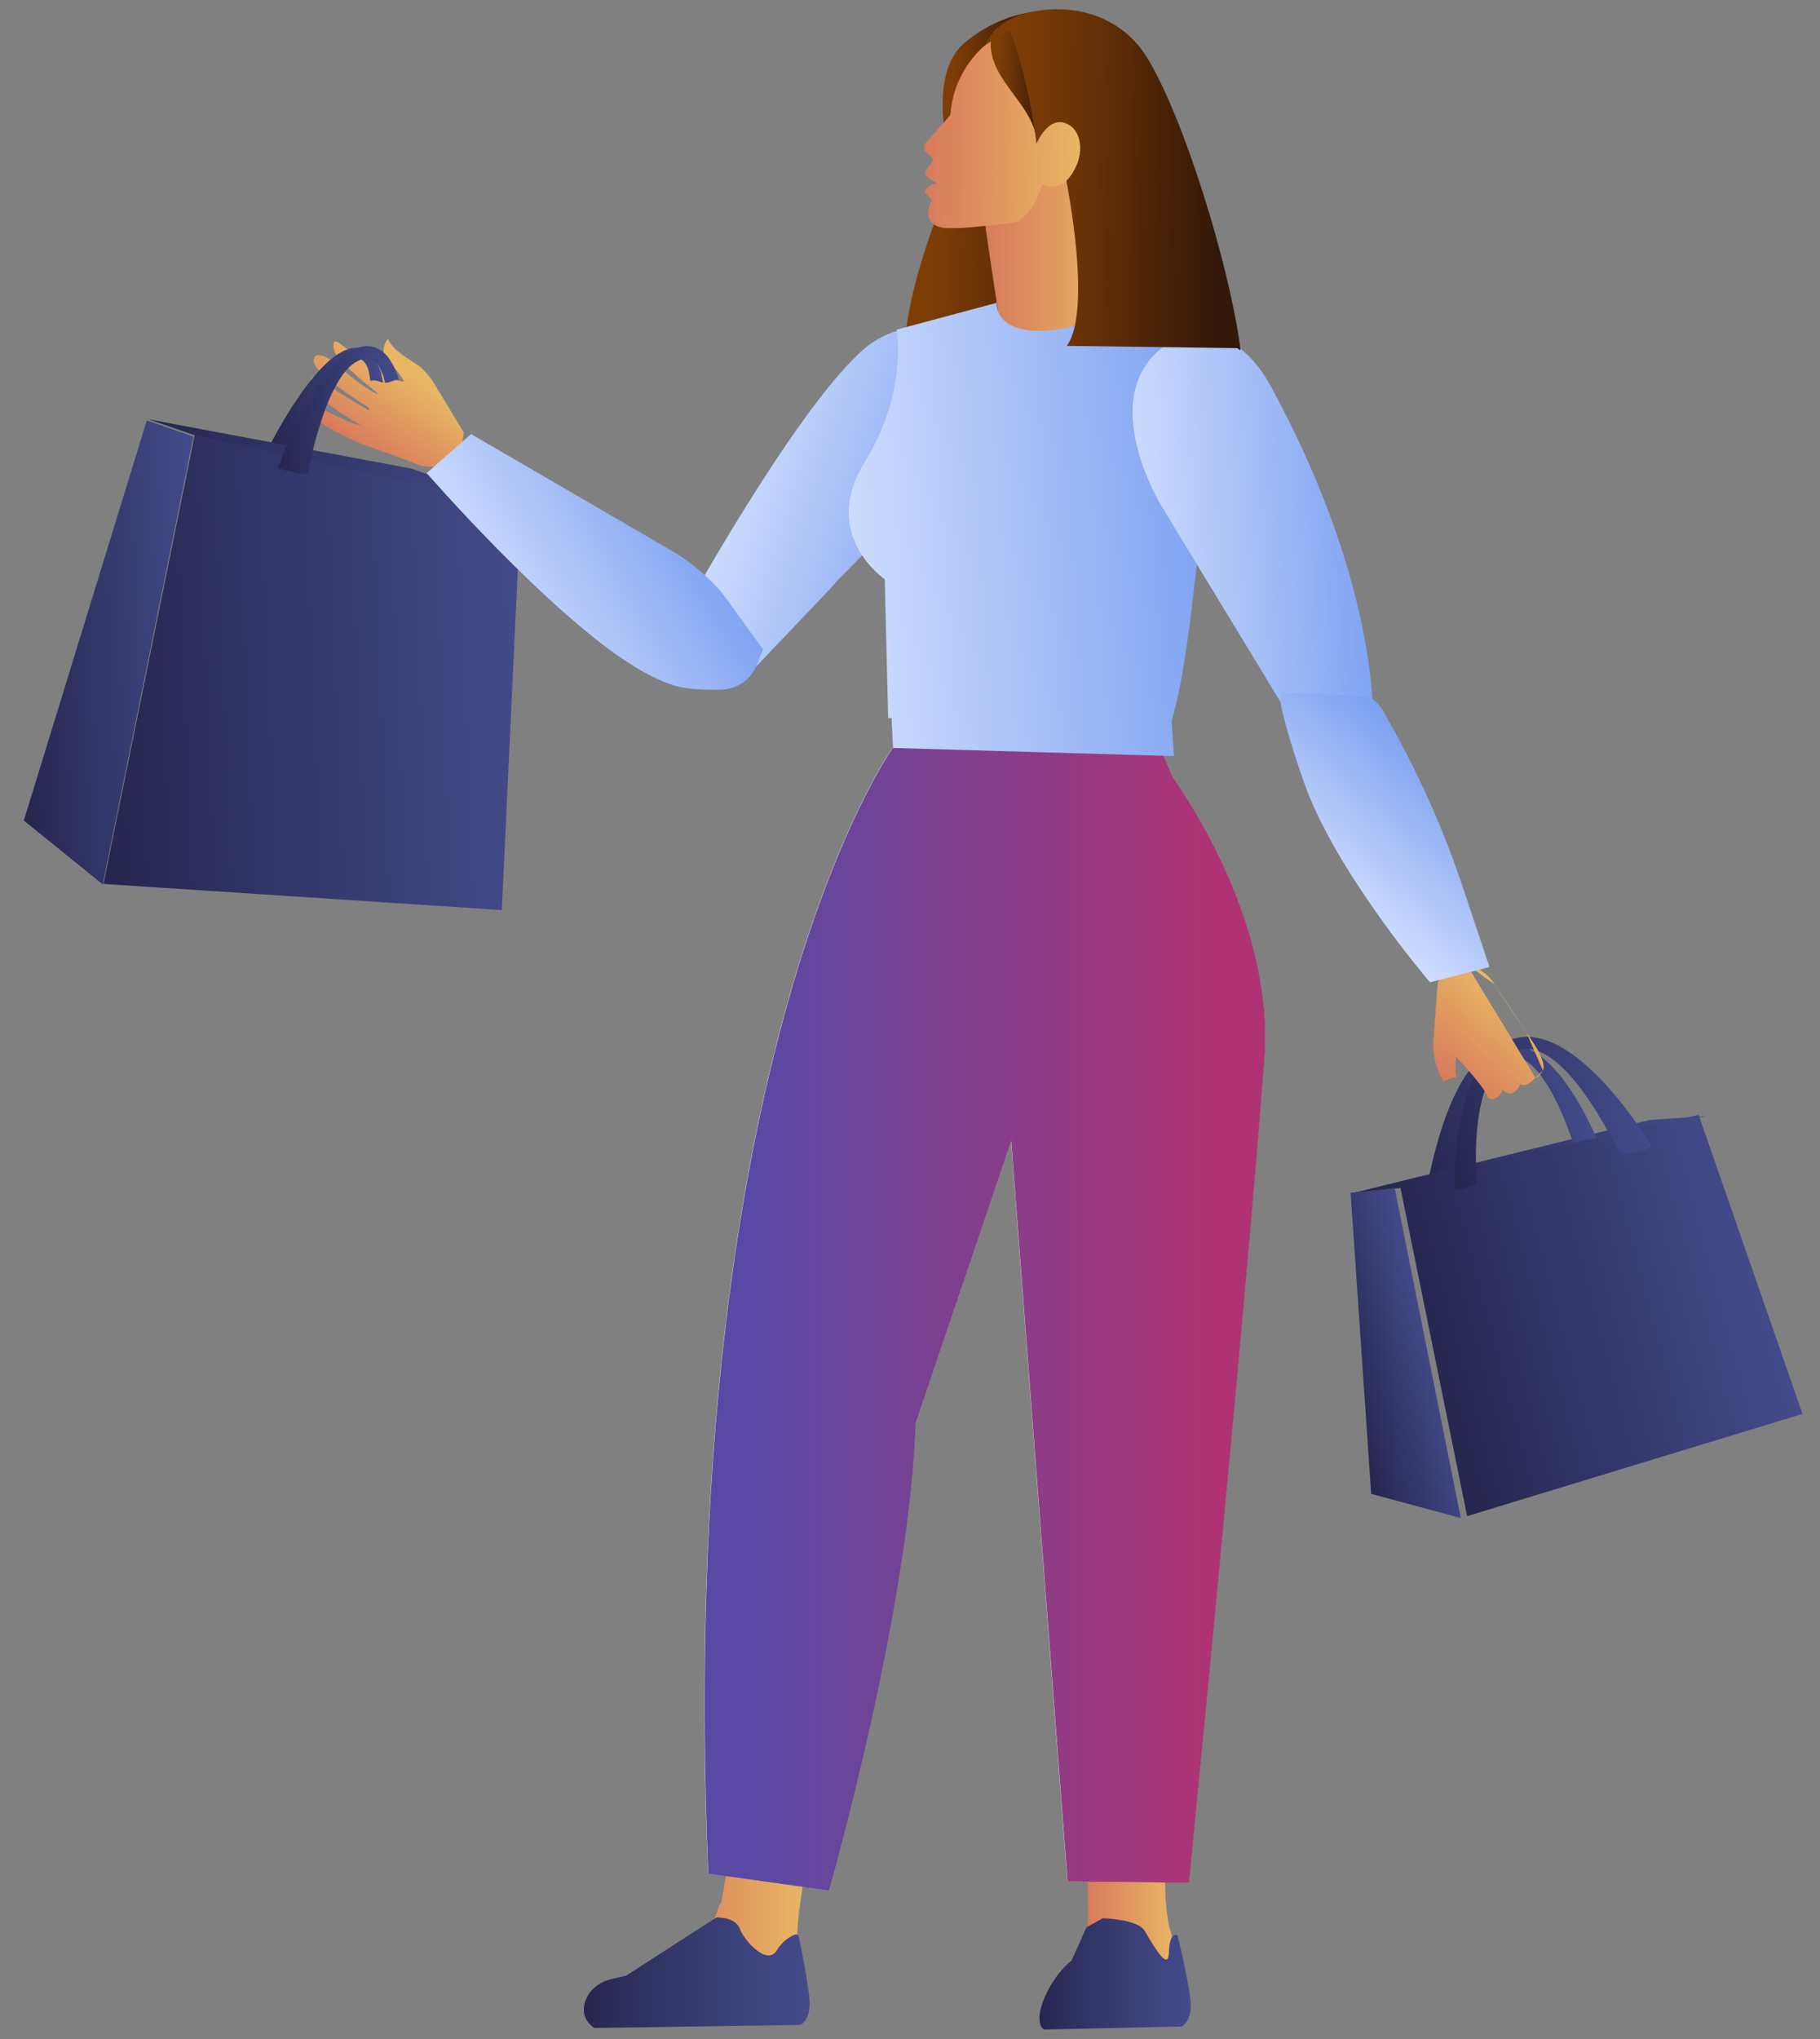
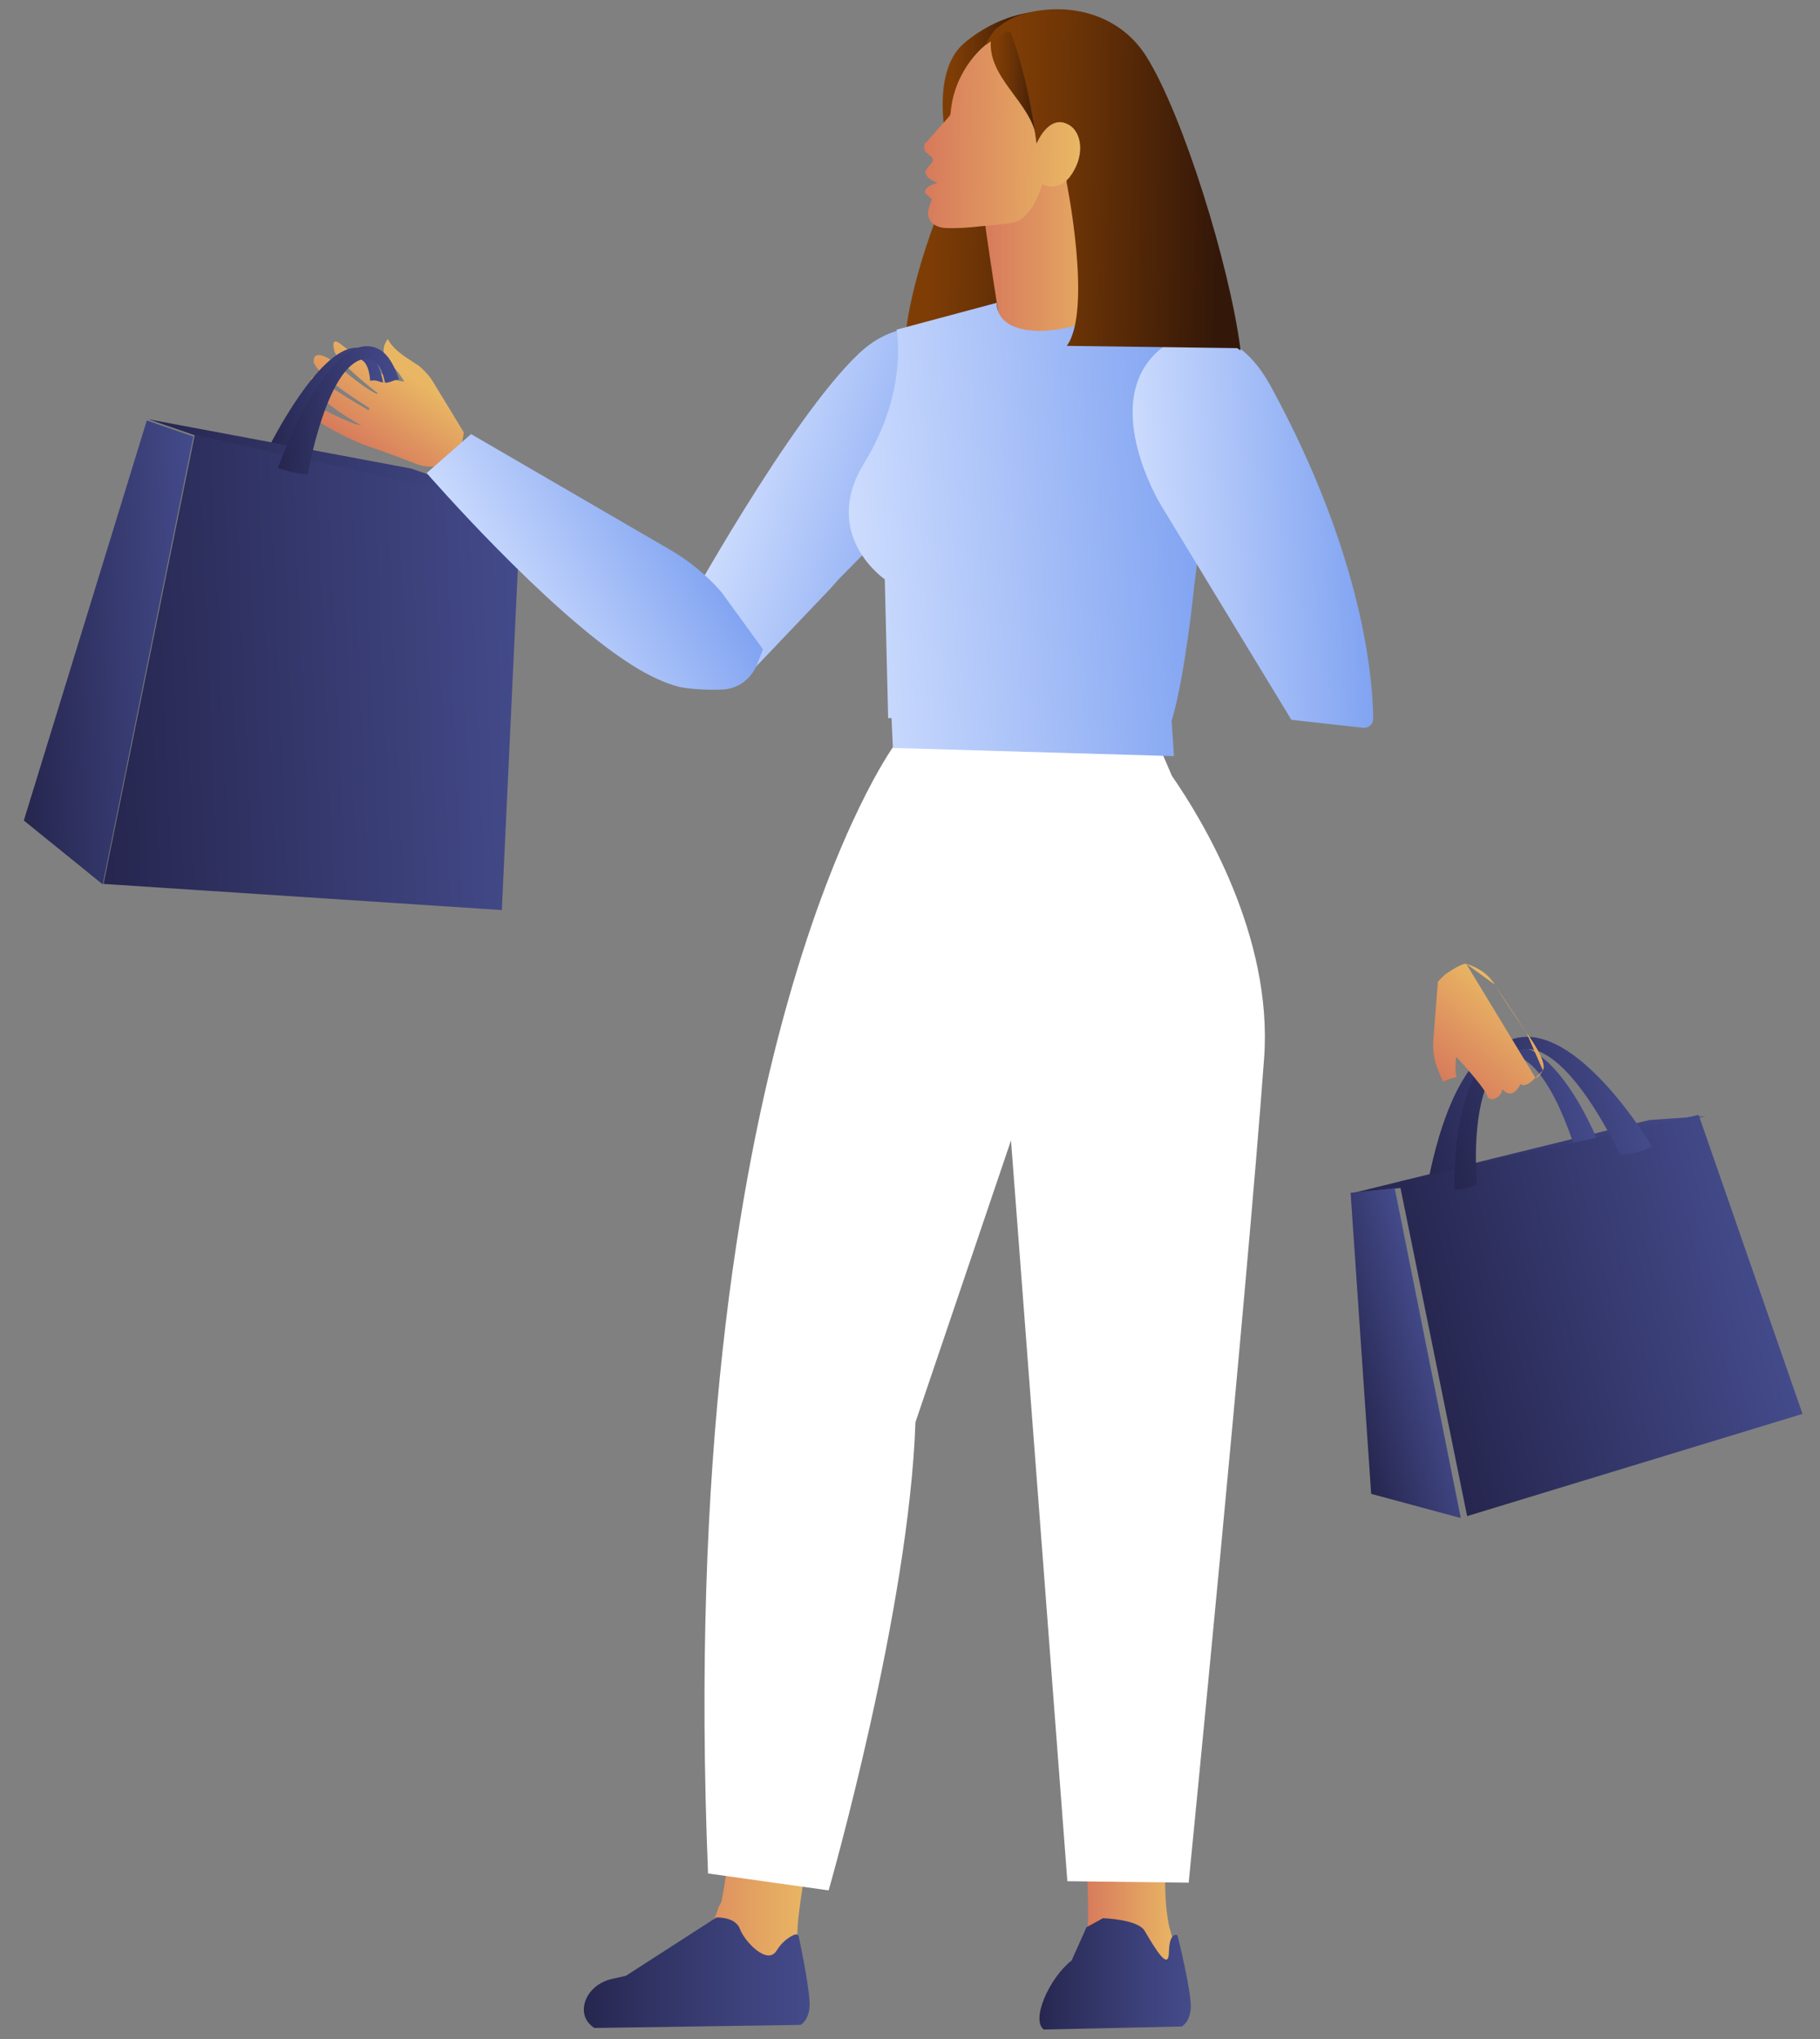
<svg xmlns="http://www.w3.org/2000/svg" width="117" height="131" viewBox="0 0 117 131" fill="none">
  <rect x="0" y="0" width="117" height="131" fill="#808080" stroke="none" />
  <path d="M109.641 71.707L89.989 76.325L87.007 76.636L106.038 71.953L109.641 71.707Z" fill="url(#paint0_linear_129_205)" />
  <path d="M91.707 76.498C91.707 76.498 92.755 76.715 93.467 76.474C93.467 76.474 93.686 68.951 96.49 67.892C99.294 66.833 101.332 74.07 101.332 74.07C101.332 74.07 102.178 74.191 102.907 73.777C102.907 73.777 100.135 66.375 96.564 67.183C92.992 67.99 91.707 76.498 91.707 76.498Z" fill="url(#paint1_linear_129_205)" />
  <path d="M89.949 75.914L94.315 97.401L115.875 90.834L109.198 71.625L89.949 75.914Z" fill="url(#paint2_linear_129_205)" />
  <path d="M88.147 95.971L93.908 97.525L89.662 76.344L86.825 76.629L88.147 95.971Z" fill="url(#paint3_linear_129_205)" />
  <path d="M93.501 76.431C93.501 76.431 94.16 76.435 94.956 76.087C94.956 76.087 94.213 69.067 97.321 67.567C100.429 66.069 104.135 74.181 104.135 74.181C104.135 74.181 105.393 74.168 106.173 73.619C106.173 73.619 101.331 65.458 97.26 66.75C93.189 68.043 93.501 76.431 93.501 76.431Z" fill="url(#paint4_linear_129_205)" />
  <path d="M61.855 9.854C62.43 8.888 60.616 12.179 62.274 12.819C64.892 13.818 67.067 15.767 67.115 17.734C67.202 21.022 69.496 20.378 71.76 24.697C74.755 30.412 59.854 32.104 58.078 24.14C57.934 19.484 59.951 14.314 61.855 9.854Z" fill="url(#paint5_linear_129_205)" />
  <path d="M70.141 124.48C70 124.442 69.916 124.414 69.916 124.414C69.916 124.414 70.01 122.607 69.86 119.779C69.71 116.952 74.925 119.882 74.925 119.882C74.925 119.882 74.785 122.064 75.169 123.787C75.187 123.852 75.206 123.918 75.225 123.983C75.272 124.171 75.318 124.358 75.384 124.526C75.403 124.583 75.403 124.629 75.412 124.676C75.665 125.706 75.637 125.996 75.637 125.996L69.776 125.856L70.15 124.48H70.141Z" fill="url(#paint6_linear_129_205)" />
  <path d="M67.112 130.386L75.96 130.19C75.96 130.19 76.475 129.965 76.549 129.019C76.624 128.064 75.697 124.329 75.697 124.329C75.697 124.329 75.173 124.029 75.145 125.433C75.117 126.557 74.396 125.433 73.581 124.038C73.141 123.299 70.904 123.233 70.904 123.233L69.846 123.814L68.891 125.948C67.439 127.081 66.241 129.815 67.121 130.396L67.112 130.386Z" fill="url(#paint7_linear_129_205)" />
  <path d="M42.157 127.418C42.157 127.418 45.406 125.096 46.155 122.643C46.211 122.465 46.286 122.325 46.37 122.212C46.66 120.761 46.81 119.376 46.81 119.376C46.81 119.376 52.269 116.464 51.885 119.273C51.548 121.716 51.024 124.328 51.37 125.04L51.258 125.059L51.323 125.499L42.148 127.418H42.157Z" fill="url(#paint8_linear_129_205)" />
  <path d="M38.206 130.285L51.454 130.088C51.454 130.088 51.969 129.864 52.044 128.918C52.109 128.094 51.51 125.182 51.351 124.414C51.332 124.302 51.211 124.246 51.108 124.283C50.827 124.386 50.321 124.667 49.919 125.323C49.329 126.278 47.868 124.733 47.568 123.927C47.278 123.122 46.052 123.188 46.052 123.188L40.237 126.933L39.32 127.139C38.674 127.289 38.084 127.673 37.766 128.253C37.456 128.806 37.325 129.695 38.206 130.285Z" fill="url(#paint9_linear_129_205)" />
  <path d="M57.399 48.021L74.767 48.518L75.338 49.847C77.295 52.665 81.836 60.137 81.265 67.974C80.142 83.319 76.415 120.949 76.415 120.949L68.616 120.855L64.993 73.264L58.85 91.371C58.438 103.478 53.27 121.445 53.27 121.445L45.518 120.359C43.336 67.496 57.399 48.012 57.399 48.012V48.021Z" fill="white" />
-   <path opacity="0.8" d="M57.403 48.022L57.309 45.99L74.63 46.29L74.78 48.527L75.351 49.857C77.308 52.675 81.849 60.147 81.278 67.983C80.154 83.329 76.428 120.959 76.428 120.959L68.629 120.865L65.005 73.273L58.863 91.381C58.451 103.487 53.283 121.455 53.283 121.455L45.53 120.369C43.349 67.506 57.412 48.022 57.412 48.022H57.403Z" fill="url(#paint10_linear_129_205)" />
  <path d="M43.859 39.496C43.859 39.496 50.767 26.926 55.187 22.739C59.607 18.553 64.202 23.543 64.202 23.543C66.28 25.268 64.62 26.681 63.044 28.086C61.208 29.733 57.095 34.017 53.891 37.235L53.368 37.827L48.057 43.401C48.057 43.401 47.831 42.39 48.144 40.489L43.851 39.493L43.859 39.496Z" fill="url(#paint11_linear_129_205)" />
  <path d="M60.914 9.458C60.914 9.458 59.723 4.695 61.977 2.777C64.212 0.878 66.48 0.777 66.48 0.777L60.914 9.458Z" fill="url(#paint12_linear_129_205)" />
  <path fill-rule="evenodd" clip-rule="evenodd" d="M26.71 29.788C27.67 30.171 28.599 29.901 29.012 29.75L29.001 29.718C29.266 29.621 29.688 28.451 29.688 28.451C29.733 28.342 29.745 28.316 29.736 28.301C29.734 28.298 29.732 28.295 29.728 28.293C29.8 28.002 29.811 27.765 29.811 27.765L29.803 27.76C29.803 27.76 28.087 24.924 27.771 24.424C27.455 23.924 26.904 23.483 26.904 23.483C26.812 23.424 26.72 23.364 26.627 23.305C25.939 22.865 25.253 22.425 24.935 21.783C24.935 21.783 24.136 22.652 25.262 23.563C25.503 23.761 25.767 24.145 25.99 24.521C25.858 24.496 25.73 24.474 25.617 24.455C25.442 24.424 25.302 24.4 25.233 24.383C24.717 24.261 22.182 22.326 21.853 22.071C21.524 21.815 21.318 21.897 21.498 22.569C21.678 23.241 24.305 25.283 24.305 25.283L24.2 25.297C23.177 24.829 21.407 23.211 21.407 23.211C21.407 23.211 20.2 22.333 20.163 23.176C20.133 24.011 23.75 26.217 23.75 26.217L23.698 26.358C23.698 26.358 21.585 25.163 20.739 24.47C19.895 23.789 19.953 24.632 19.953 24.632C20.402 25.767 22.96 27.184 23.189 27.309C22.701 27.326 20.537 26.187 20.537 26.187C20.537 26.187 19.863 25.784 19.908 26.448C19.954 27.112 23.25 28.525 23.25 28.525C23.25 28.525 25.071 29.13 26.71 29.788ZM23.263 27.29C23.338 27.239 23.268 27.281 23.228 27.304C23.242 27.301 23.254 27.296 23.263 27.29Z" fill="url(#paint13_linear_129_205)" />
  <path d="M63.222 13.465C63.147 13.521 64.57 22.641 64.57 22.641C67.913 22.163 71.021 21.527 71.92 19.43C68.755 16.078 71.92 10.984 68.278 10.984C67.604 9.055 66.406 11.028 64.842 12.348L63.222 12.693V13.465Z" fill="url(#paint14_linear_129_205)" />
  <path fill-rule="evenodd" clip-rule="evenodd" d="M57.638 21.179C57.638 21.179 58.406 25.14 55.55 29.756L55.559 29.746C52.704 34.362 56.879 37.218 56.879 37.218L57.095 46.131L57.313 46.133L57.401 48.051L75.471 48.577L75.318 46.291L75.324 46.291C75.989 44.09 76.513 40.158 76.775 37.611C77.908 29.025 78.096 21.685 78.096 21.685L71.982 19.456C69.688 21.516 64.117 22.181 64.07 19.456L57.638 21.179Z" fill="url(#paint15_linear_129_205)" />
  <path d="M59.491 9.197L61.022 7.476C61.069 7.42 61.098 7.346 61.109 7.271C61.344 4.362 63.406 2.845 63.406 2.845C63.983 2.412 64.539 2.111 64.784 1.992L64.961 2.06C66.156 5.11 66.635 9.208 66.635 9.208C66.635 9.208 67.41 7.271 68.693 7.99C69.613 8.508 69.751 10.139 68.741 11.39C67.941 12.381 67.003 11.826 67.003 11.826C67.003 11.826 66.422 13.962 65.201 14.283C64.778 14.399 63.053 14.535 63.053 14.535C62.284 14.628 61.468 14.682 60.711 14.644C60.711 14.644 59.045 14.547 59.92 12.817L59.467 12.399C59.467 12.399 59.332 11.995 60.262 11.754C60.262 11.754 59.275 11.376 59.534 10.911L59.915 10.429C60.001 10.318 59.984 10.159 59.873 10.073L59.484 9.749C59.484 9.749 59.319 9.438 59.463 9.187L59.491 9.197Z" fill="url(#paint16_linear_129_205)" />
  <path d="M66.649 9.076C66.458 6.583 63.23 4.967 63.744 2.277C63.744 2.277 63.965 1.165 66.368 1.432C68.77 1.698 66.649 9.076 66.649 9.076Z" fill="url(#paint17_linear_129_205)" />
  <path fill-rule="evenodd" clip-rule="evenodd" d="M96.093 63.257C95.558 62.369 94.657 62.041 94.244 61.919L94.26 61.924L94.264 61.925M96.093 63.257C97.024 64.77 98.129 66.346 98.129 66.346L96.093 63.257ZM98.129 66.346C98.129 66.346 99.525 68.194 99.185 68.766L98.129 66.346ZM99.185 68.766C98.838 69.332 98.709 69.242 98.709 69.242L99.185 68.766ZM98.709 69.242L98.701 69.234L98.709 69.242ZM98.701 69.234C98.701 69.234 98.701 69.234 98.701 69.235C98.701 69.235 98.118 69.928 97.745 69.646C97.712 69.726 97.651 69.828 97.551 69.957C97.047 70.619 96.571 69.96 96.571 69.96C96.571 69.96 96.594 70.197 96.333 70.435C96.072 70.673 95.687 70.674 95.621 70.437C95.52 70.077 94.753 69.179 94.341 68.696C94.285 68.631 94.236 68.574 94.196 68.526C94.152 68.473 94.056 68.372 93.935 68.245C93.838 68.141 93.724 68.021 93.608 67.895C93.562 68.363 93.543 68.882 93.628 69.207C93.253 69.249 92.778 69.487 92.778 69.487C92.687 69.304 92.642 69.215 92.602 69.125C92.538 68.982 92.487 68.835 92.286 68.301C92.286 68.301 92.1 67.604 92.135 67.013C92.169 66.423 92.434 63.093 92.434 63.093L92.428 63.087C92.428 63.087 92.597 62.865 92.855 62.654C92.853 62.648 92.852 62.643 92.853 62.638C92.856 62.621 92.883 62.607 92.984 62.547C92.984 62.547 93.989 61.845 94.26 61.924" fill="url(#paint18_linear_129_205)" />
  <path d="M74.861 22.227C74.861 22.227 78.794 19.494 81.706 24.84C87.735 35.888 88.269 43.912 88.278 46.178C88.278 46.524 87.979 46.796 87.632 46.758L83.016 46.243L74.609 32.414C74.609 32.414 70.405 25.495 74.852 22.227H74.861Z" fill="url(#paint19_linear_129_205)" />
-   <path d="M91.929 63.108C91.929 63.108 85.8 55.956 83.815 50.227C81.831 44.497 82.347 44.472 82.347 44.472L87.525 44.719C88.214 44.756 88.708 45.215 89.007 45.837L89.386 46.511C91.27 49.865 92.84 53.386 94.056 57.047L95.754 62.127L91.929 63.108Z" fill="url(#paint20_linear_129_205)" />
  <path d="M65.886 0.863C68.912 0.079 72.046 1.01 73.687 3.617C76.061 7.394 79.032 17.031 79.729 22.331L79.729 22.369C79.729 22.369 79.746 22.462 79.746 22.509C79.671 22.452 79.597 22.414 79.532 22.366L68.579 22.22C70.238 19.948 68.56 11.676 68.56 11.676L68.579 11.676C68.579 11.676 68.57 11.611 68.561 11.592C68.618 11.536 68.684 11.481 68.742 11.407C69.751 10.147 69.623 8.516 68.694 8.007C67.411 7.288 66.636 9.225 66.636 9.225C66.636 9.225 66.157 5.127 64.962 2.077L64.785 2.009C64.54 2.127 63.983 2.429 63.406 2.861L63.34 2.907C63.746 1.92 64.712 1.175 65.877 0.872L65.886 0.863Z" fill="url(#paint21_linear_129_205)" />
  <path d="M23.191 22.371C23.964 22.54 24.4 23.426 24.636 24.571C24.55 24.558 24.462 24.547 24.39 24.516C24.195 24.431 23.989 24.423 23.799 24.465C23.731 23.624 23.479 23.026 22.885 23.019C20.766 22.994 18.849 29.304 18.849 29.304C18.322 29.272 17.263 28.769 17.263 28.769C17.263 28.769 20.691 21.823 23.191 22.371Z" fill="url(#paint22_linear_129_205)" />
  <path d="M12.516 27.951L6.654 56.786L32.26 58.466L33.479 32.494L12.516 27.951Z" fill="url(#paint23_linear_129_205)" />
  <path d="M1.532 52.713L6.605 56.818L12.433 28.041L9.438 27.013L1.532 52.713Z" fill="url(#paint24_linear_129_205)" />
  <path d="M33.598 32.566L26.431 30.102L9.531 26.935L12.554 27.976L33.598 32.566Z" fill="url(#paint25_linear_129_205)" />
  <path d="M23.737 22.248C24.656 22.332 25.221 23.1 25.66 24.393C25.355 24.371 25.065 24.611 24.751 24.588C24.551 23.617 24.165 22.97 23.474 23.048C21.01 23.328 19.788 30.46 19.788 30.46C19.17 30.498 17.868 30.07 17.868 30.07C17.868 30.07 20.755 21.978 23.737 22.248Z" fill="url(#paint26_linear_129_205)" />
  <path d="M27.434 30.397C27.434 30.397 35.113 39.227 40.56 42.684C41.832 43.498 42.824 43.898 43.564 44.102C44.049 44.239 45.345 44.353 46.458 44.299C47.437 44.251 48.3 43.619 48.656 42.703L49.048 41.716L46.391 38.056C45.453 36.972 44.334 36.047 43.089 35.325L30.285 27.889L27.43 30.389L27.434 30.397Z" fill="url(#paint27_linear_129_205)" />
  <defs>
    <linearGradient id="paint0_linear_129_205" x1="109.557" y1="71.381" x2="87.127" y2="77.104" gradientUnits="userSpaceOnUse">
      <stop stop-color="#444B8B" />
      <stop offset="0.99" stop-color="#26264F" />
    </linearGradient>
    <linearGradient id="paint1_linear_129_205" x1="101.948" y1="70.197" x2="90.818" y2="73.178" gradientUnits="userSpaceOnUse">
      <stop stop-color="#444B8B" />
      <stop offset="0.99" stop-color="#26264F" />
    </linearGradient>
    <linearGradient id="paint2_linear_129_205" x1="113.41" y1="81.644" x2="91.655" y2="87.475" gradientUnits="userSpaceOnUse">
      <stop stop-color="#444B8B" />
      <stop offset="0.99" stop-color="#26264F" />
    </linearGradient>
    <linearGradient id="paint3_linear_129_205" x1="92.373" y1="86.598" x2="86.107" y2="88.254" gradientUnits="userSpaceOnUse">
      <stop stop-color="#444B8B" />
      <stop offset="0.99" stop-color="#26264F" />
    </linearGradient>
    <linearGradient id="paint4_linear_129_205" x1="105.065" y1="69.484" x2="92.539" y2="72.837" gradientUnits="userSpaceOnUse">
      <stop stop-color="#444B8B" />
      <stop offset="0.99" stop-color="#26264F" />
    </linearGradient>
    <linearGradient id="paint5_linear_129_205" x1="72.239" y1="19.722" x2="58.13" y2="19.534" gradientUnits="userSpaceOnUse">
      <stop stop-color="#331809" />
      <stop offset="0.1" stop-color="#331809" />
      <stop offset="0.19" stop-color="#3D1C08" />
      <stop offset="0.66" stop-color="#6C3406" />
      <stop offset="0.9" stop-color="#7F3D06" />
      <stop offset="1" stop-color="#7F3D06" />
    </linearGradient>
    <linearGradient id="paint6_linear_129_205" x1="75.637" y1="122.27" x2="69.766" y2="122.27" gradientUnits="userSpaceOnUse">
      <stop stop-color="#E9B764" />
      <stop offset="1" stop-color="#D77A5C" />
    </linearGradient>
    <linearGradient id="paint7_linear_129_205" x1="76.54" y1="126.8" x2="66.812" y2="126.8" gradientUnits="userSpaceOnUse">
      <stop stop-color="#444B89" />
      <stop offset="0.27" stop-color="#3E437E" />
      <stop offset="0.75" stop-color="#2F3160" />
      <stop offset="1" stop-color="#26264F" />
    </linearGradient>
    <linearGradient id="paint8_linear_129_205" x1="51.904" y1="122.737" x2="42.157" y2="122.737" gradientUnits="userSpaceOnUse">
      <stop stop-color="#E9B764" />
      <stop offset="1" stop-color="#D77A5C" />
    </linearGradient>
    <linearGradient id="paint9_linear_129_205" x1="52.044" y1="126.736" x2="37.531" y2="126.736" gradientUnits="userSpaceOnUse">
      <stop stop-color="#444B89" />
      <stop offset="0.27" stop-color="#3E437E" />
      <stop offset="0.75" stop-color="#2F3160" />
      <stop offset="1" stop-color="#26264F" />
    </linearGradient>
    <linearGradient id="paint10_linear_129_205" x1="81.334" y1="83.722" x2="45.287" y2="83.722" gradientUnits="userSpaceOnUse">
      <stop stop-color="#9B0051" />
      <stop offset="0.1" stop-color="#9B0051" />
      <stop offset="0.91" stop-color="#301C8E" />
      <stop offset="1" stop-color="#301C8E" />
    </linearGradient>
    <linearGradient id="paint11_linear_129_205" x1="47.495" y1="28.93" x2="64.082" y2="34.1" gradientUnits="userSpaceOnUse">
      <stop stop-color="#CEDDFE" />
      <stop offset="1" stop-color="#7399EF" />
    </linearGradient>
    <linearGradient id="paint12_linear_129_205" x1="66.421" y1="5.149" x2="60.617" y2="5.072" gradientUnits="userSpaceOnUse">
      <stop stop-color="#331809" />
      <stop offset="0.1" stop-color="#331809" />
      <stop offset="0.19" stop-color="#3D1C08" />
      <stop offset="0.66" stop-color="#6C3406" />
      <stop offset="0.9" stop-color="#7F3D06" />
      <stop offset="1" stop-color="#7F3D06" />
    </linearGradient>
    <linearGradient id="paint13_linear_129_205" x1="26.555" y1="24.185" x2="23.26" y2="28.979" gradientUnits="userSpaceOnUse">
      <stop stop-color="#E9B764" />
      <stop offset="1" stop-color="#D77A5C" />
    </linearGradient>
    <linearGradient id="paint14_linear_129_205" x1="71.92" y1="16.527" x2="63.212" y2="16.527" gradientUnits="userSpaceOnUse">
      <stop stop-color="#E9B764" />
      <stop offset="1" stop-color="#D77A5C" />
    </linearGradient>
    <linearGradient id="paint15_linear_129_205" x1="54.188" y1="33.048" x2="81.092" y2="31.189" gradientUnits="userSpaceOnUse">
      <stop stop-color="#CEDDFE" />
      <stop offset="1" stop-color="#7399EF" />
    </linearGradient>
    <linearGradient id="paint16_linear_129_205" x1="69.465" y1="8.413" x2="59.447" y2="8.279" gradientUnits="userSpaceOnUse">
      <stop stop-color="#E9B764" />
      <stop offset="1" stop-color="#D77A5C" />
    </linearGradient>
    <linearGradient id="paint17_linear_129_205" x1="67.496" y1="5.258" x2="63.658" y2="5.206" gradientUnits="userSpaceOnUse">
      <stop stop-color="#331809" />
      <stop offset="0.1" stop-color="#331809" />
      <stop offset="0.19" stop-color="#3D1C08" />
      <stop offset="0.66" stop-color="#6C3406" />
      <stop offset="0.9" stop-color="#7F3D06" />
      <stop offset="1" stop-color="#7F3D06" />
    </linearGradient>
    <linearGradient id="paint18_linear_129_205" x1="97.562" y1="64.313" x2="93.012" y2="69.693" gradientUnits="userSpaceOnUse">
      <stop stop-color="#E9B764" />
      <stop offset="1" stop-color="#D77A5C" />
    </linearGradient>
    <linearGradient id="paint19_linear_129_205" x1="72.565" y1="33.306" x2="90.283" y2="32.377" gradientUnits="userSpaceOnUse">
      <stop stop-color="#CEDDFE" />
      <stop offset="1" stop-color="#7399EF" />
    </linearGradient>
    <linearGradient id="paint20_linear_129_205" x1="84.88" y1="56.605" x2="92.933" y2="47.447" gradientUnits="userSpaceOnUse">
      <stop stop-color="#CEDDFE" />
      <stop offset="1" stop-color="#7399EF" />
    </linearGradient>
    <linearGradient id="paint21_linear_129_205" x1="79.9" y1="11.631" x2="63.236" y2="11.408" gradientUnits="userSpaceOnUse">
      <stop stop-color="#331809" />
      <stop offset="0.1" stop-color="#331809" />
      <stop offset="0.19" stop-color="#3D1C08" />
      <stop offset="0.66" stop-color="#6C3406" />
      <stop offset="0.9" stop-color="#7F3D06" />
      <stop offset="1" stop-color="#7F3D06" />
    </linearGradient>
    <linearGradient id="paint22_linear_129_205" x1="24.683" y1="25.695" x2="17.148" y2="26.011" gradientUnits="userSpaceOnUse">
      <stop stop-color="#444B8B" />
      <stop offset="0.99" stop-color="#26264F" />
    </linearGradient>
    <linearGradient id="paint23_linear_129_205" x1="33.91" y1="42.824" x2="6.118" y2="43.991" gradientUnits="userSpaceOnUse">
      <stop stop-color="#444B8B" />
      <stop offset="0.99" stop-color="#26264F" />
    </linearGradient>
    <linearGradient id="paint24_linear_129_205" x1="13.005" y1="41.749" x2="1.094" y2="42.247" gradientUnits="userSpaceOnUse">
      <stop stop-color="#444B8B" />
      <stop offset="0.99" stop-color="#26264F" />
    </linearGradient>
    <linearGradient id="paint25_linear_129_205" x1="33.463" y1="29.35" x2="9.673" y2="30.342" gradientUnits="userSpaceOnUse">
      <stop stop-color="#444B8B" />
      <stop offset="0.99" stop-color="#26264F" />
    </linearGradient>
    <linearGradient id="paint26_linear_129_205" x1="25.735" y1="26.215" x2="17.721" y2="26.552" gradientUnits="userSpaceOnUse">
      <stop stop-color="#444B8B" />
      <stop offset="0.99" stop-color="#26264F" />
    </linearGradient>
    <linearGradient id="paint27_linear_129_205" x1="31.644" y1="38.909" x2="45.347" y2="30.774" gradientUnits="userSpaceOnUse">
      <stop stop-color="#CEDDFE" />
      <stop offset="1" stop-color="#7399EF" />
    </linearGradient>
  </defs>
</svg>